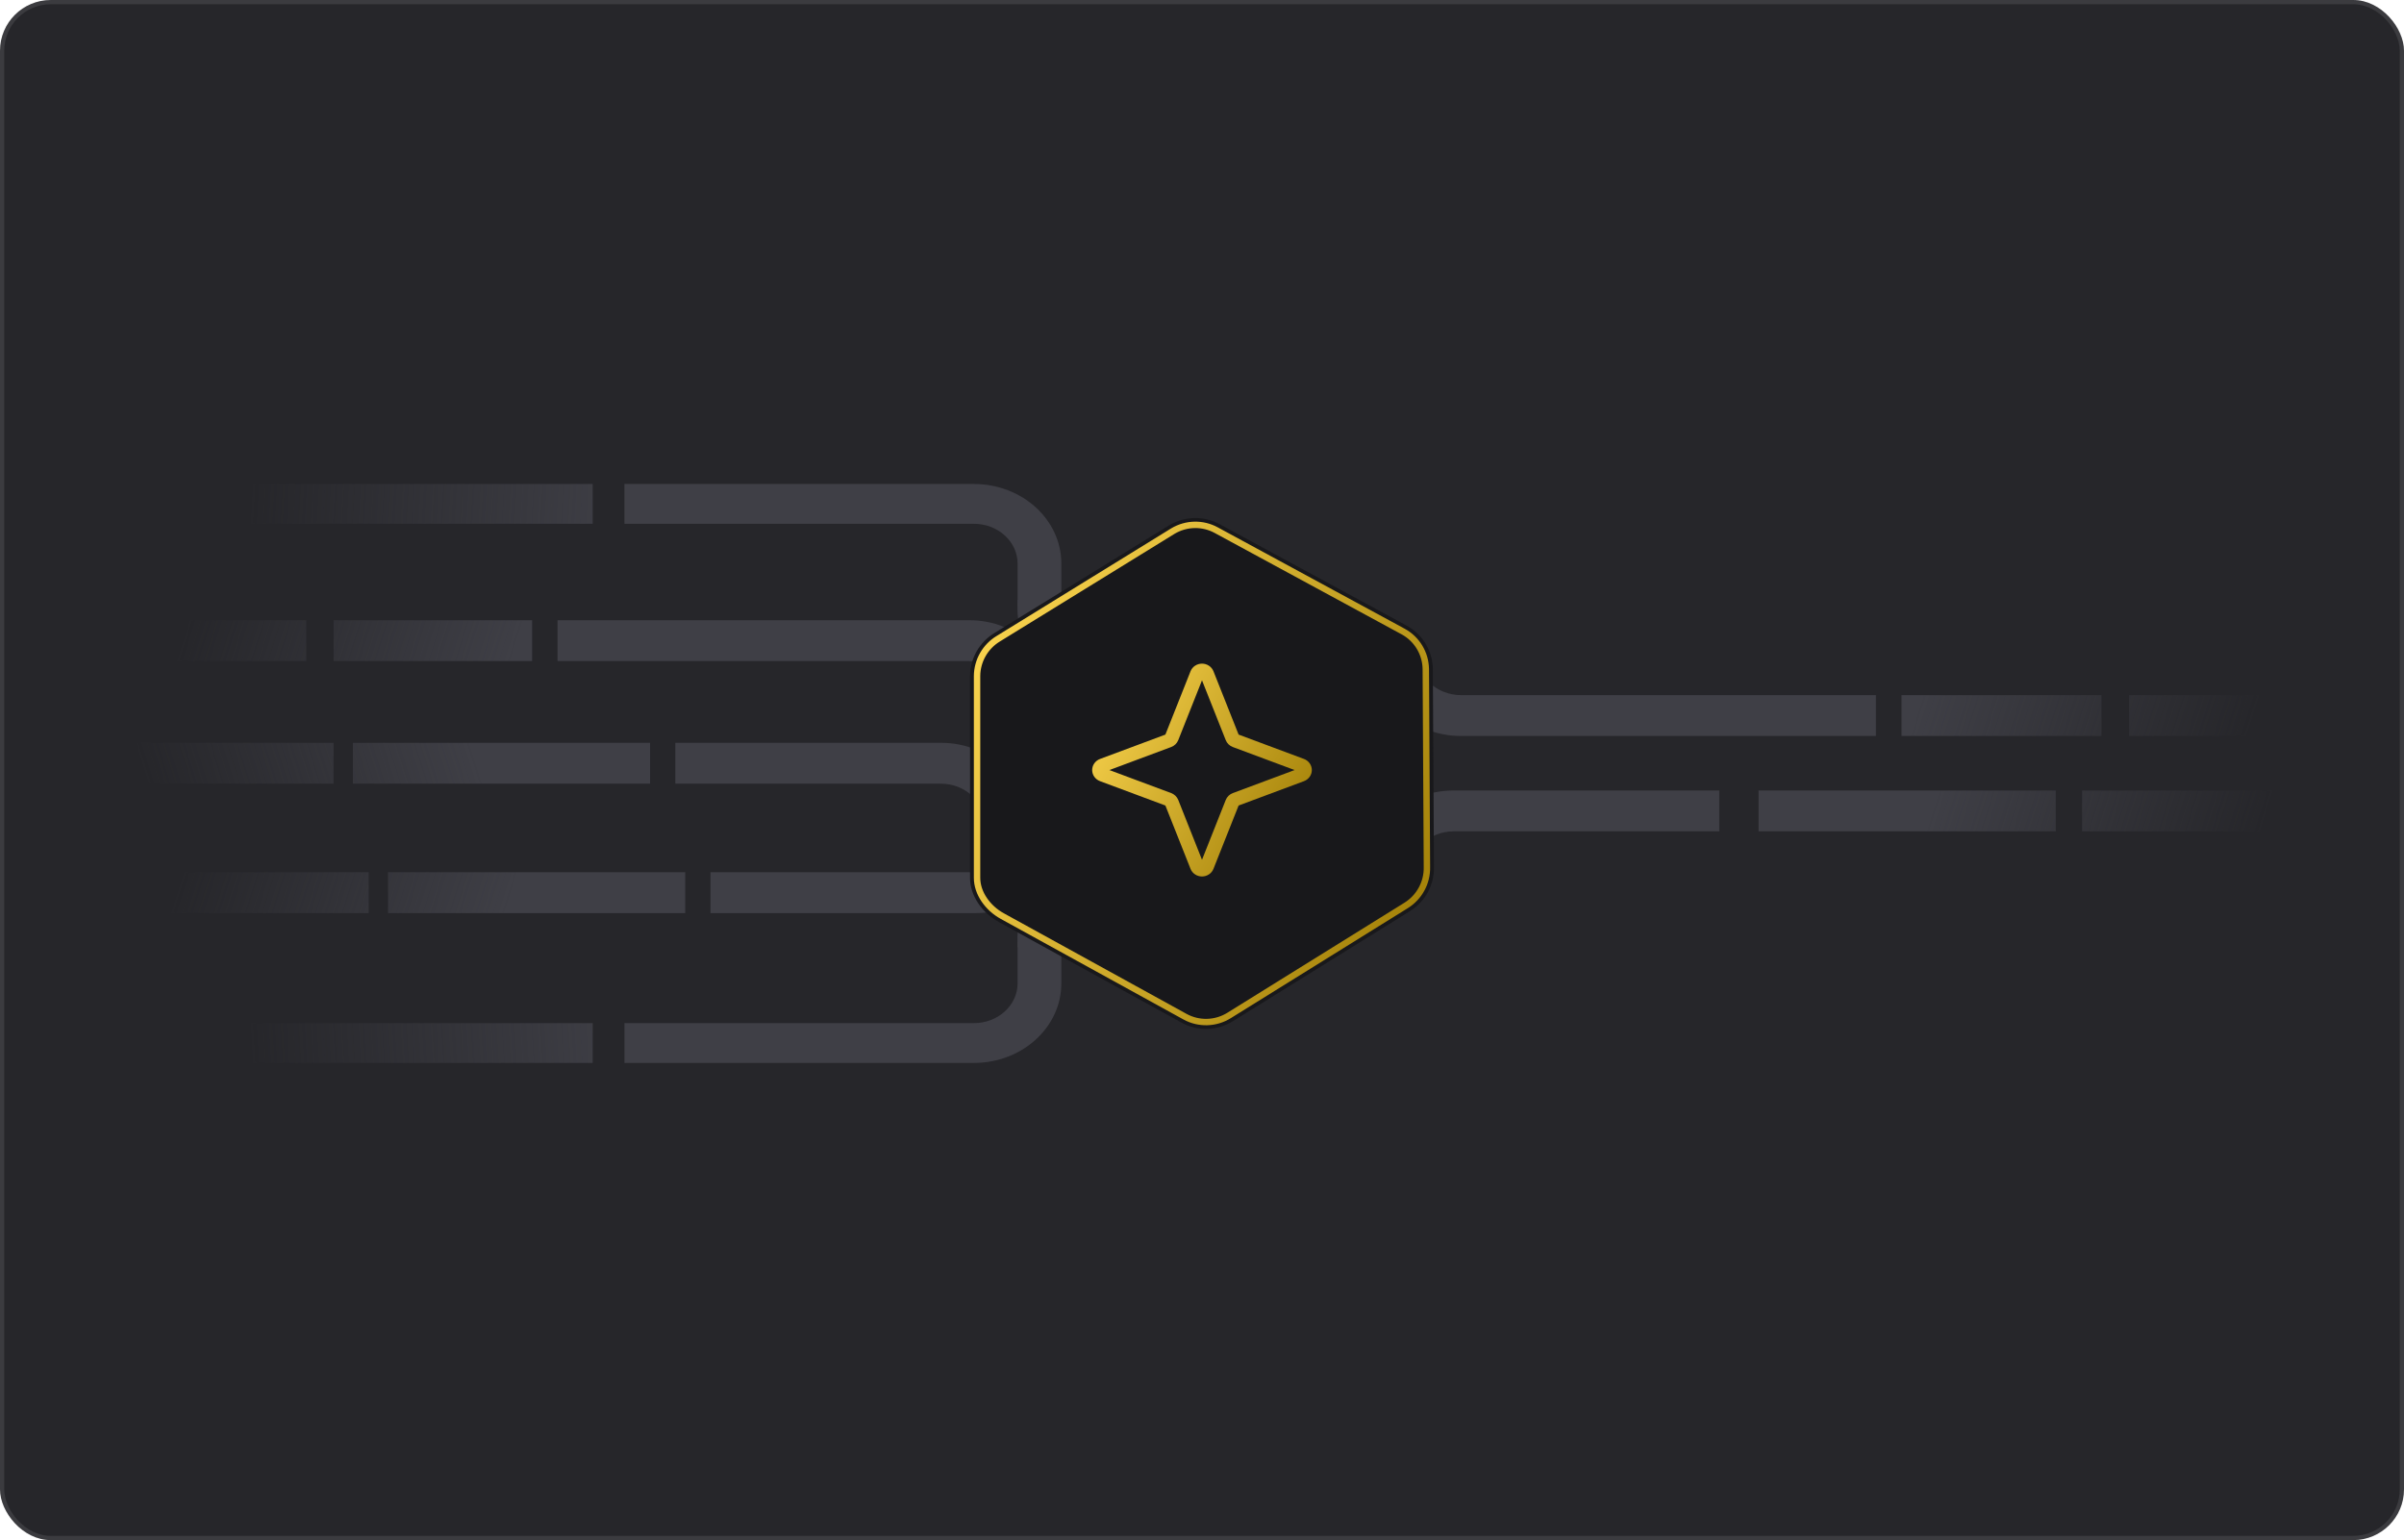
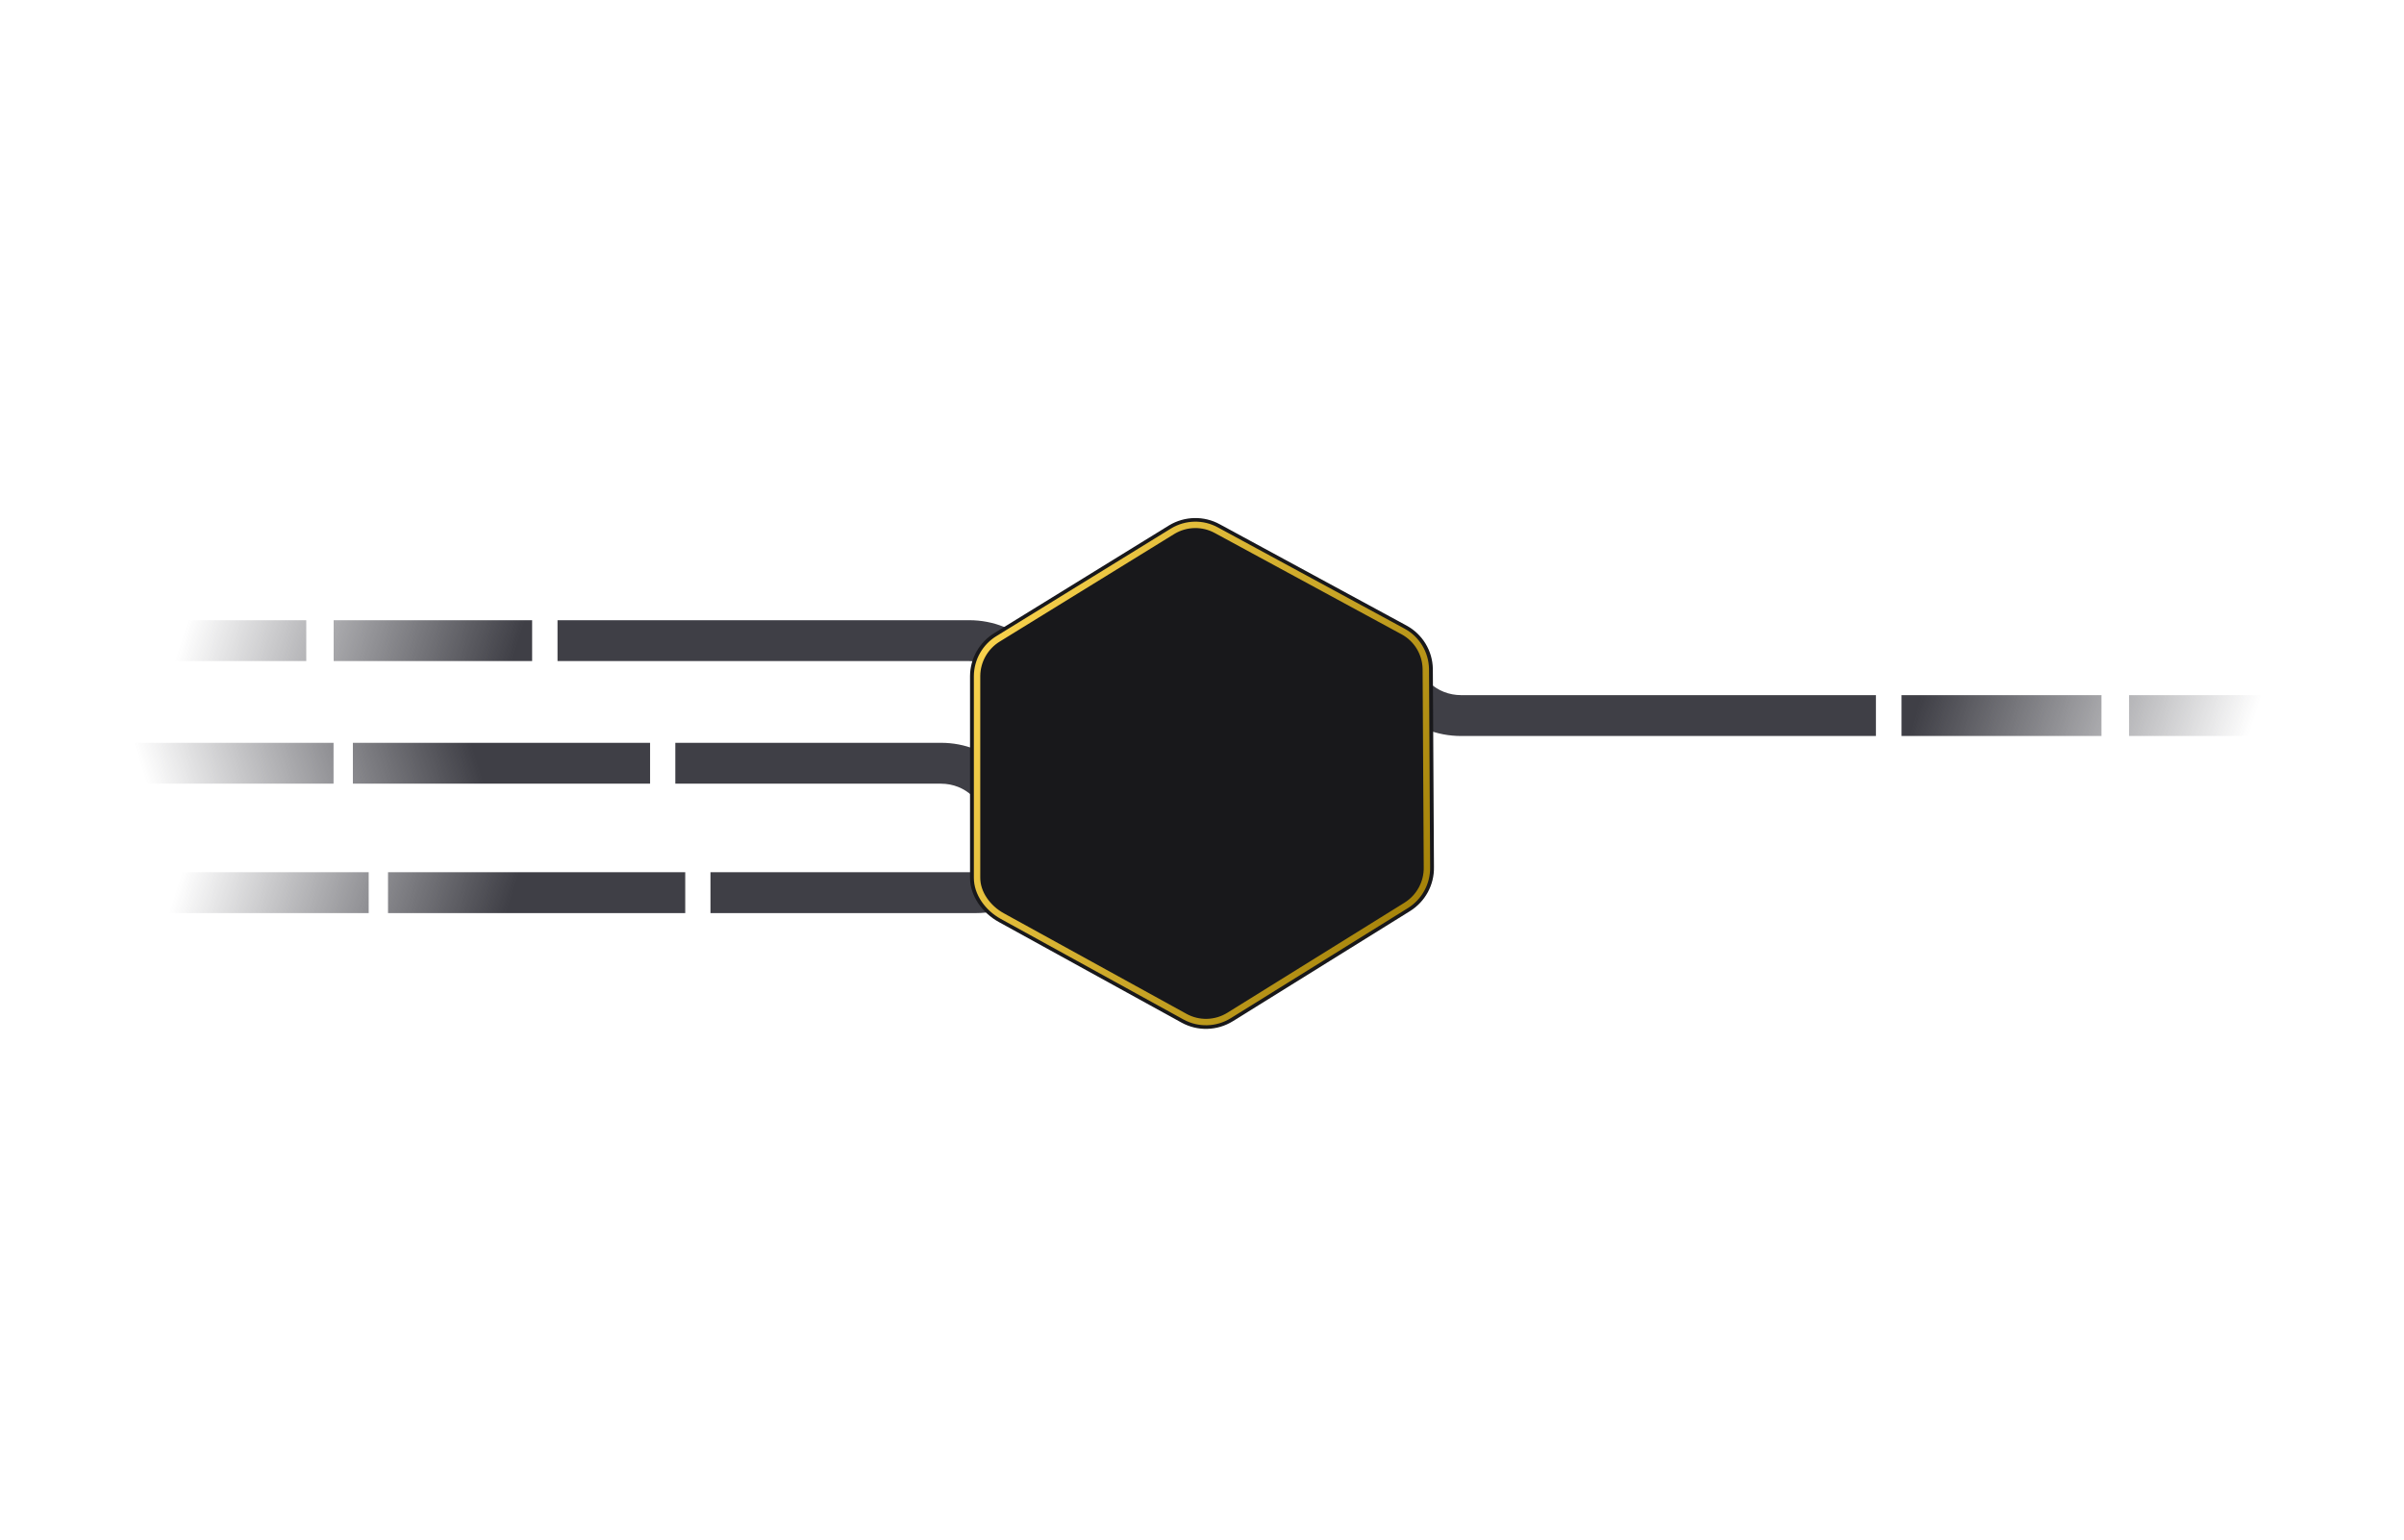
<svg xmlns="http://www.w3.org/2000/svg" style="width: 100%; height: 100%" viewBox="0 0 568 364" preserveAspectRatio="none" width="568" height="364">
  <defs>
    <svg width="568" height="364" viewBox="0 0 568 364" fill="none" id="svg1507742801_9166">
-       <rect width="568" height="364" rx="12" fill="#26262A" />
      <path fill-rule="evenodd" clip-rule="evenodd" d="M345.221 164.293C339.475 164.293 334.816 159.969 334.816 154.634H324.411C324.411 165.303 333.728 173.951 345.221 173.951H359.096H390.312H443.229V164.293H390.312H359.096H345.221ZM449.275 164.293H496.518V173.951H449.275V164.293ZM550.282 164.293H503.039V173.951H550.282V164.293Z" fill="url(&quot;#svg1507742801_9166_paint0_linear_410_7609&quot;)" />
-       <path fill-rule="evenodd" clip-rule="evenodd" d="M551.943 186.829V196.488H491.948V186.829H551.943ZM406.231 186.829H370.094H343.449C332.018 186.829 322.75 195.478 322.75 206.146H333.1C333.1 200.812 337.734 196.488 343.449 196.488H388.298H406.231V186.829ZM485.728 186.829H415.497V196.488H485.728V186.829Z" fill="url(&quot;#svg1507742801_9166_paint1_linear_410_7609&quot;)" />
      <path fill-rule="evenodd" clip-rule="evenodd" d="M229.017 156.244C234.72 156.244 239.346 160.568 239.346 165.903H249.674C249.674 155.234 240.425 146.585 229.017 146.585H215.242H184.258H131.726V156.244H184.258H215.242H229.017ZM125.729 156.244H78.832V146.585H125.729V156.244ZM25.464 156.244H72.361V146.585H25.464V156.244Z" fill="url(&quot;#svg1507742801_9166_paint2_linear_410_7609&quot;)" />
      <path fill-rule="evenodd" clip-rule="evenodd" d="M18.82 175.561L18.82 185.22H78.808V175.561H18.82ZM159.559 175.561H195.691H222.334C233.765 175.561 243.031 184.21 243.031 194.878H232.682C232.682 189.544 228.05 185.22 222.334 185.22H177.492H159.559V175.561ZM83.376 175.561H153.597V185.22H83.376V175.561Z" fill="url(&quot;#svg1507742801_9166_paint3_linear_410_7609&quot;)" />
      <path fill-rule="evenodd" clip-rule="evenodd" d="M27.125 215.805L27.125 206.146H87.112V215.805H27.125ZM167.864 215.805H203.995H230.638C242.069 215.805 251.335 207.156 251.335 196.488H240.986C240.986 201.822 236.354 206.146 230.638 206.146H185.796H167.864V215.805ZM91.68 215.805H161.901V206.146H91.68V215.805Z" fill="url(&quot;#svg1507742801_9166_paint4_linear_410_7609&quot;)" />
-       <path fill-rule="evenodd" clip-rule="evenodd" d="M261.067 212.333C255.359 212.333 250.732 216.544 250.732 221.74V222.435H250.769L250.767 232.406C250.767 242.797 241.511 251.219 230.093 251.219H147.535V241.814H230.093C235.801 241.814 240.43 237.603 240.43 232.406V223.873H240.394L240.395 221.74C240.395 211.349 249.651 202.927 261.067 202.927H281.23V212.333H261.067ZM140.036 241.814H35.429V251.219H140.036V241.814Z" fill="url(&quot;#svg1507742801_9166_paint5_linear_410_7609&quot;)" />
-       <path fill-rule="evenodd" clip-rule="evenodd" d="M261.067 153.277C255.359 153.277 250.73 149.065 250.73 143.87V143.175H250.769L250.765 133.203C250.765 122.813 241.51 114.39 230.093 114.39H147.533V123.796H230.093C235.801 123.796 240.428 128.008 240.428 133.203V141.737H240.392L240.395 143.87C240.395 154.26 249.651 162.683 261.067 162.683H281.23V153.277H261.067ZM140.038 123.797H35.429V114.39H140.038V123.797Z" fill="url(&quot;#svg1507742801_9166_paint6_linear_410_7609&quot;)" />
      <g filter="url(#svg1507742801_9166_filter0_d_410_7609)" fill="none">
        <path d="M235.026 149.567L276.229 124.164C279.906 121.954 284.477 121.861 288.217 123.922L332.395 147.886C336.113 149.934 338.453 153.801 338.54 158.043L338.804 204.919C338.892 209.146 336.734 213.107 333.129 215.349L291.304 241.352C287.607 243.65 282.96 243.779 279.162 241.688L235.976 217.904C232.156 215.8 229.165 211.78 229.193 207.421V159.769C229.221 155.596 231.432 151.728 235.026 149.567Z" fill="#18181B" />
        <path d="M235.901 150.935L235.918 150.926L277.113 125.527C280.275 123.63 284.191 123.555 287.396 125.321L287.406 125.326L331.574 149.286C331.576 149.287 331.577 149.288 331.579 149.288C334.768 151.047 336.799 154.379 336.879 158.064C336.879 158.068 336.879 158.071 336.879 158.075L337.144 204.928V204.939V204.951C337.219 208.63 335.342 212.06 332.232 213.995L290.407 239.996C287.225 241.974 283.241 242.082 279.982 240.287L236.796 216.503C233.372 214.618 230.83 211.078 230.854 207.431V207.421V159.78C230.854 159.778 230.854 159.776 230.854 159.775C230.88 156.144 232.805 152.797 235.901 150.935Z" stroke="url(&quot;#svg1507742801_9166_paint7_linear_410_7609&quot;)" stroke-width="1.512px" fill="none" />
      </g>
-       <path fill-rule="evenodd" clip-rule="evenodd" d="M282.356 157.342C282.841 157.02 283.414 156.848 284 156.848C284.586 156.848 285.159 157.02 285.644 157.342C286.128 157.664 286.5 158.12 286.709 158.651L292.65 173.617L308.09 179.374C308.637 179.578 309.108 179.938 309.44 180.407C309.773 180.876 309.95 181.431 309.95 182C309.95 182.569 309.773 183.124 309.44 183.593C309.108 184.062 308.637 184.422 308.09 184.626L292.65 190.383L286.709 205.349C286.5 205.88 286.128 206.336 285.644 206.658C285.159 206.98 284.586 207.153 284 207.153C283.414 207.153 282.841 206.98 282.356 206.658C281.873 206.336 281.501 205.88 281.291 205.349L275.351 190.383L259.91 184.626C259.363 184.422 258.892 184.062 258.56 183.593C258.227 183.124 258.05 182.569 258.05 182C258.05 181.431 258.227 180.876 258.56 180.407C258.892 179.938 259.363 179.578 259.91 179.374L275.351 173.617L281.291 158.651C281.501 158.12 281.873 157.664 282.356 157.342ZM283.61 159.808L284 159.661L284.39 159.807C284.39 159.807 284.39 159.807 284.39 159.807L284 159.661L283.61 159.808C283.61 159.808 283.61 159.808 283.61 159.808ZM284 160.792L278.385 174.941C278.239 175.309 278.014 175.643 277.727 175.921C277.441 176.199 277.096 176.416 276.717 176.557L262.119 182L276.717 187.443C277.096 187.584 277.441 187.801 277.727 188.079C278.014 188.358 278.239 188.691 278.385 189.059L284 203.208L289.615 189.059C289.761 188.692 289.986 188.358 290.273 188.079C290.559 187.801 290.904 187.584 291.283 187.443L305.881 182L291.283 176.558C290.904 176.416 290.559 176.199 290.273 175.921C289.986 175.642 289.761 175.309 289.615 174.941L284 160.792ZM283.61 204.193C283.61 204.193 283.61 204.193 283.61 204.193V204.193ZM284.39 204.193C284.39 204.193 284.39 204.193 284.39 204.193V204.193ZM261.104 181.621C261.104 181.621 261.104 181.621 261.102 181.621L260.953 182L261.102 182.379C261.104 182.379 261.104 182.379 261.104 182.379L261.102 182.379L260.953 182L261.102 181.621L261.104 181.621Z" fill="url(&quot;#svg1507742801_9166_paint8_linear_410_7609&quot;)" />
      <rect x="0.5" y="0.5" width="567" height="363" rx="11.5" stroke="#FFFFFF" stroke-opacity="0.1" fill="none" />
      <defs>
        <filter id="svg1507742801_9166_filter0_d_410_7609" x="206.297" y="99.543" width="155.406" height="166.524" filterUnits="userSpaceOnUse" color-interpolation-filters="sRGB">
          <feFlood flood-opacity="0" result="BackgroundImageFix" />
          <feColorMatrix in="SourceAlpha" type="matrix" values="0 0 0 0 0 0 0 0 0 0 0 0 0 0 0 0 0 0 127 0" result="hardAlpha" />
          <feOffset />
          <feGaussianBlur stdDeviation="11.448" />
          <feComposite in2="hardAlpha" operator="out" />
          <feColorMatrix type="matrix" values="0 0 0 0 1 0 0 0 0 1 0 0 0 0 1 0 0 0 0.07 0" />
          <feBlend mode="normal" in2="BackgroundImageFix" result="effect1_dropShadow_410_7609" />
          <feBlend mode="normal" in="SourceGraphic" in2="effect1_dropShadow_410_7609" result="shape" />
        </filter>
        <linearGradient id="svg1507742801_9166_paint0_linear_410_7609" x1="353.039" y1="164.293" x2="522.221" y2="217.954" gradientUnits="userSpaceOnUse">
          <stop stop-color="#3F3F46" />
          <stop offset="0.542" stop-color="#3F3F46" />
          <stop offset="0.974" stop-color="#3F3F46" stop-opacity="0" />
        </linearGradient>
        <linearGradient id="svg1507742801_9166_paint1_linear_410_7609" x1="354.472" y1="196.488" x2="522.656" y2="249.448" gradientUnits="userSpaceOnUse">
          <stop stop-color="#3F3F46" />
          <stop offset="0.542" stop-color="#3F3F46" />
          <stop offset="0.974" stop-color="#3F3F46" stop-opacity="0" />
        </linearGradient>
        <linearGradient id="svg1507742801_9166_paint2_linear_410_7609" x1="221.258" y1="156.244" x2="53.093" y2="103.298" gradientUnits="userSpaceOnUse">
          <stop stop-color="#3F3F46" />
          <stop offset="0.542" stop-color="#3F3F46" />
          <stop offset="0.974" stop-color="#3F3F46" stop-opacity="0" />
        </linearGradient>
        <linearGradient id="svg1507742801_9166_paint3_linear_410_7609" x1="214.614" y1="185.22" x2="46.45" y2="238.166" gradientUnits="userSpaceOnUse">
          <stop stop-color="#3F3F46" />
          <stop offset="0.542" stop-color="#3F3F46" />
          <stop offset="0.974" stop-color="#3F3F46" stop-opacity="0" />
        </linearGradient>
        <linearGradient id="svg1507742801_9166_paint4_linear_410_7609" x1="222.918" y1="206.146" x2="54.754" y2="153.201" gradientUnits="userSpaceOnUse">
          <stop stop-color="#3F3F46" />
          <stop offset="0.542" stop-color="#3F3F46" />
          <stop offset="0.974" stop-color="#3F3F46" stop-opacity="0" />
        </linearGradient>
        <linearGradient id="svg1507742801_9166_paint5_linear_410_7609" x1="258.689" y1="227.073" x2="53.042" y2="239.382" gradientUnits="userSpaceOnUse">
          <stop stop-color="#3F3F46" />
          <stop offset="0.542" stop-color="#3F3F46" />
          <stop offset="0.974" stop-color="#3F3F46" stop-opacity="0" />
        </linearGradient>
        <linearGradient id="svg1507742801_9166_paint6_linear_410_7609" x1="258.689" y1="138.537" x2="53.042" y2="126.228" gradientUnits="userSpaceOnUse">
          <stop stop-color="#3F3F46" />
          <stop offset="0.542" stop-color="#3F3F46" />
          <stop offset="0.974" stop-color="#3F3F46" stop-opacity="0" />
        </linearGradient>
        <linearGradient id="svg1507742801_9166_paint7_linear_410_7609" x1="230.267" y1="159.467" x2="338.106" y2="213.736" gradientUnits="userSpaceOnUse">
          <stop stop-color="#F7D14C" />
          <stop offset="1" stop-color="#A38108" />
        </linearGradient>
        <linearGradient id="svg1507742801_9166_paint8_linear_410_7609" x1="257.905" y1="167.598" x2="309.223" y2="196.079" gradientUnits="userSpaceOnUse">
          <stop stop-color="#F7D14C" />
          <stop offset="1" stop-color="#A38108" />
        </linearGradient>
        <linearGradient id="svg1507742801_9166_paint0_linear_410_7609" x1="353.039" y1="164.293" x2="522.221" y2="217.954" gradientUnits="userSpaceOnUse">
          <stop stop-color="#3F3F46" />
          <stop offset="0.542" stop-color="#3F3F46" />
          <stop offset="0.974" stop-color="#3F3F46" stop-opacity="0" />
        </linearGradient>
        <linearGradient id="svg1507742801_9166_paint1_linear_410_7609" x1="354.472" y1="196.488" x2="522.656" y2="249.448" gradientUnits="userSpaceOnUse">
          <stop stop-color="#3F3F46" />
          <stop offset="0.542" stop-color="#3F3F46" />
          <stop offset="0.974" stop-color="#3F3F46" stop-opacity="0" />
        </linearGradient>
        <linearGradient id="svg1507742801_9166_paint2_linear_410_7609" x1="221.258" y1="156.244" x2="53.093" y2="103.298" gradientUnits="userSpaceOnUse">
          <stop stop-color="#3F3F46" />
          <stop offset="0.542" stop-color="#3F3F46" />
          <stop offset="0.974" stop-color="#3F3F46" stop-opacity="0" />
        </linearGradient>
        <linearGradient id="svg1507742801_9166_paint3_linear_410_7609" x1="214.614" y1="185.22" x2="46.45" y2="238.166" gradientUnits="userSpaceOnUse">
          <stop stop-color="#3F3F46" />
          <stop offset="0.542" stop-color="#3F3F46" />
          <stop offset="0.974" stop-color="#3F3F46" stop-opacity="0" />
        </linearGradient>
        <linearGradient id="svg1507742801_9166_paint4_linear_410_7609" x1="222.918" y1="206.146" x2="54.754" y2="153.201" gradientUnits="userSpaceOnUse">
          <stop stop-color="#3F3F46" />
          <stop offset="0.542" stop-color="#3F3F46" />
          <stop offset="0.974" stop-color="#3F3F46" stop-opacity="0" />
        </linearGradient>
        <linearGradient id="svg1507742801_9166_paint5_linear_410_7609" x1="258.689" y1="227.073" x2="53.042" y2="239.382" gradientUnits="userSpaceOnUse">
          <stop stop-color="#3F3F46" />
          <stop offset="0.542" stop-color="#3F3F46" />
          <stop offset="0.974" stop-color="#3F3F46" stop-opacity="0" />
        </linearGradient>
        <linearGradient id="svg1507742801_9166_paint6_linear_410_7609" x1="258.689" y1="138.537" x2="53.042" y2="126.228" gradientUnits="userSpaceOnUse">
          <stop stop-color="#3F3F46" />
          <stop offset="0.542" stop-color="#3F3F46" />
          <stop offset="0.974" stop-color="#3F3F46" stop-opacity="0" />
        </linearGradient>
        <linearGradient id="svg1507742801_9166_paint7_linear_410_7609" x1="230.267" y1="159.467" x2="338.106" y2="213.736" gradientUnits="userSpaceOnUse">
          <stop stop-color="#F7D14C" />
          <stop offset="1" stop-color="#A38108" />
        </linearGradient>
        <linearGradient id="svg1507742801_9166_paint8_linear_410_7609" x1="257.905" y1="167.598" x2="309.223" y2="196.079" gradientUnits="userSpaceOnUse">
          <stop stop-color="#F7D14C" />
          <stop offset="1" stop-color="#A38108" />
        </linearGradient>
        <linearGradient id="svg1507742801_9166_paint0_linear_410_7609" x1="353.039" y1="164.293" x2="522.221" y2="217.954" gradientUnits="userSpaceOnUse">
          <stop stop-color="#3F3F46" />
          <stop offset="0.542" stop-color="#3F3F46" />
          <stop offset="0.974" stop-color="#3F3F46" stop-opacity="0" />
        </linearGradient>
        <linearGradient id="svg1507742801_9166_paint1_linear_410_7609" x1="354.472" y1="196.488" x2="522.656" y2="249.448" gradientUnits="userSpaceOnUse">
          <stop stop-color="#3F3F46" />
          <stop offset="0.542" stop-color="#3F3F46" />
          <stop offset="0.974" stop-color="#3F3F46" stop-opacity="0" />
        </linearGradient>
        <linearGradient id="svg1507742801_9166_paint2_linear_410_7609" x1="221.258" y1="156.244" x2="53.093" y2="103.298" gradientUnits="userSpaceOnUse">
          <stop stop-color="#3F3F46" />
          <stop offset="0.542" stop-color="#3F3F46" />
          <stop offset="0.974" stop-color="#3F3F46" stop-opacity="0" />
        </linearGradient>
        <linearGradient id="svg1507742801_9166_paint3_linear_410_7609" x1="214.614" y1="185.22" x2="46.45" y2="238.166" gradientUnits="userSpaceOnUse">
          <stop stop-color="#3F3F46" />
          <stop offset="0.542" stop-color="#3F3F46" />
          <stop offset="0.974" stop-color="#3F3F46" stop-opacity="0" />
        </linearGradient>
        <linearGradient id="svg1507742801_9166_paint4_linear_410_7609" x1="222.918" y1="206.146" x2="54.754" y2="153.201" gradientUnits="userSpaceOnUse">
          <stop stop-color="#3F3F46" />
          <stop offset="0.542" stop-color="#3F3F46" />
          <stop offset="0.974" stop-color="#3F3F46" stop-opacity="0" />
        </linearGradient>
        <linearGradient id="svg1507742801_9166_paint5_linear_410_7609" x1="258.689" y1="227.073" x2="53.042" y2="239.382" gradientUnits="userSpaceOnUse">
          <stop stop-color="#3F3F46" />
          <stop offset="0.542" stop-color="#3F3F46" />
          <stop offset="0.974" stop-color="#3F3F46" stop-opacity="0" />
        </linearGradient>
        <linearGradient id="svg1507742801_9166_paint6_linear_410_7609" x1="258.689" y1="138.537" x2="53.042" y2="126.228" gradientUnits="userSpaceOnUse">
          <stop stop-color="#3F3F46" />
          <stop offset="0.542" stop-color="#3F3F46" />
          <stop offset="0.974" stop-color="#3F3F46" stop-opacity="0" />
        </linearGradient>
        <linearGradient id="svg1507742801_9166_paint7_linear_410_7609" x1="230.267" y1="159.467" x2="338.106" y2="213.736" gradientUnits="userSpaceOnUse">
          <stop stop-color="#F7D14C" />
          <stop offset="1" stop-color="#A38108" />
        </linearGradient>
        <linearGradient id="svg1507742801_9166_paint8_linear_410_7609" x1="257.905" y1="167.598" x2="309.223" y2="196.079" gradientUnits="userSpaceOnUse">
          <stop stop-color="#F7D14C" />
          <stop offset="1" stop-color="#A38108" />
        </linearGradient>
      </defs>
    </svg>
  </defs>
  <use href="#svg1507742801_9166" />
</svg>